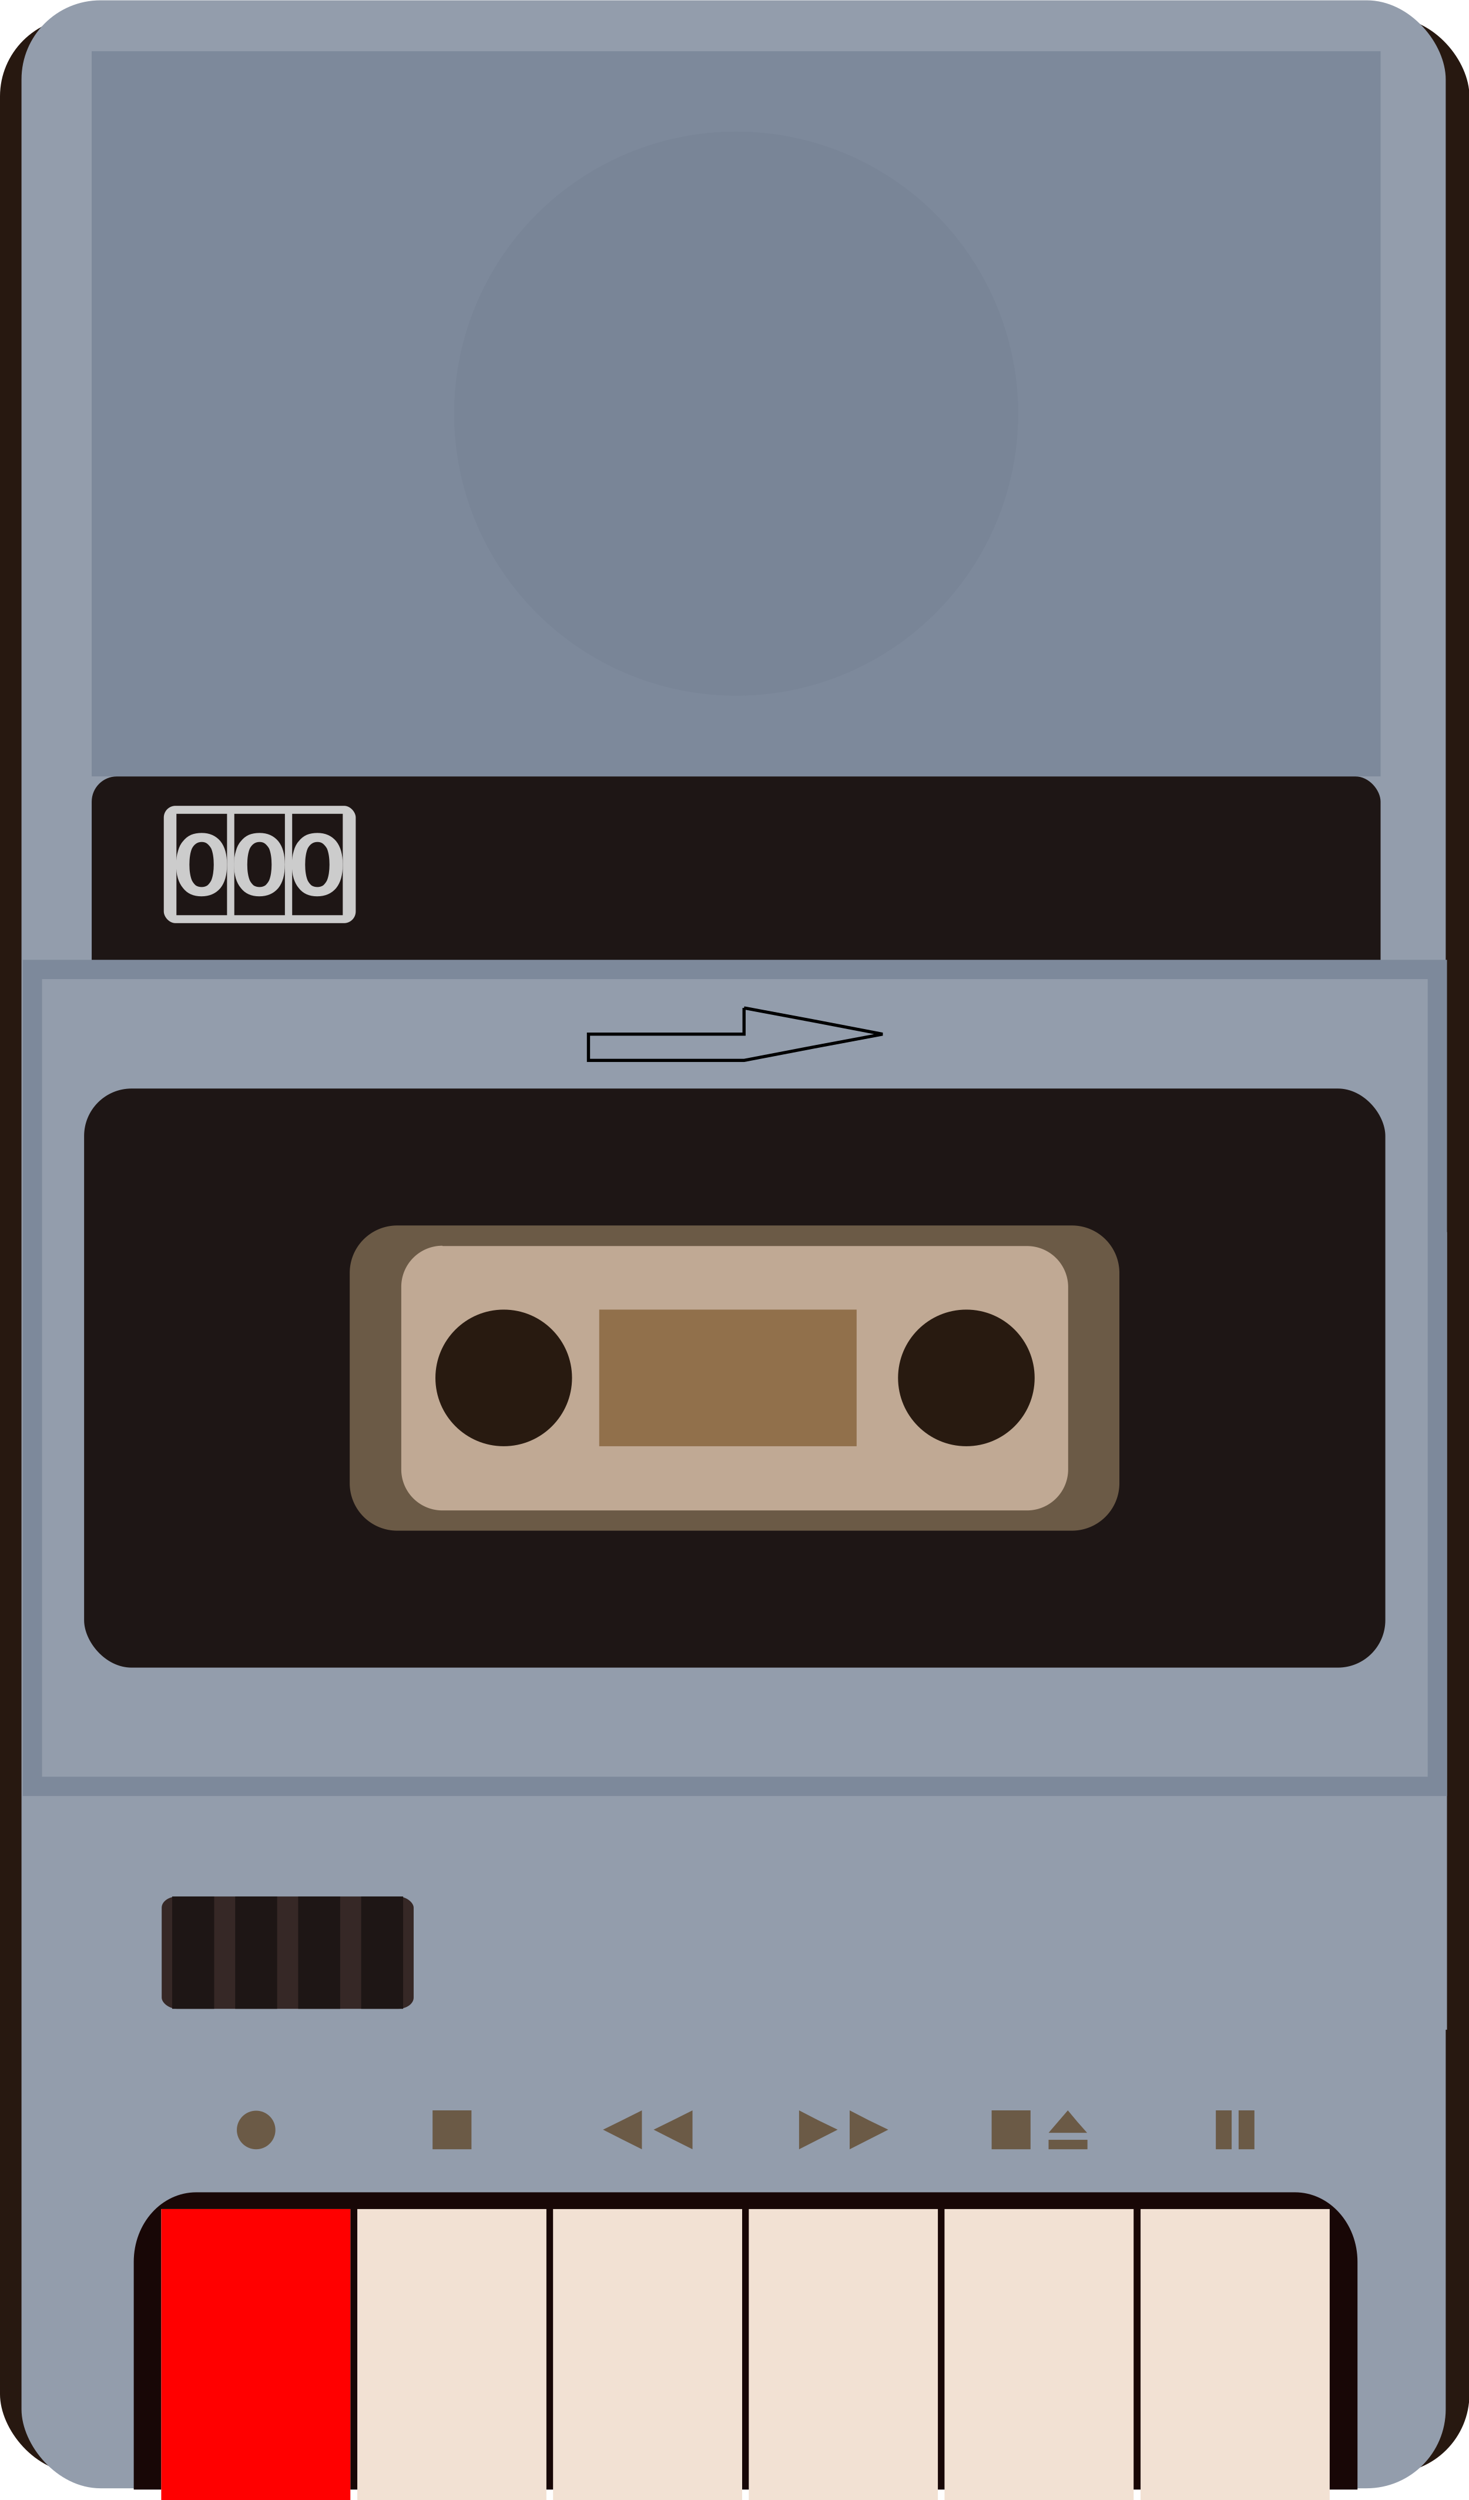
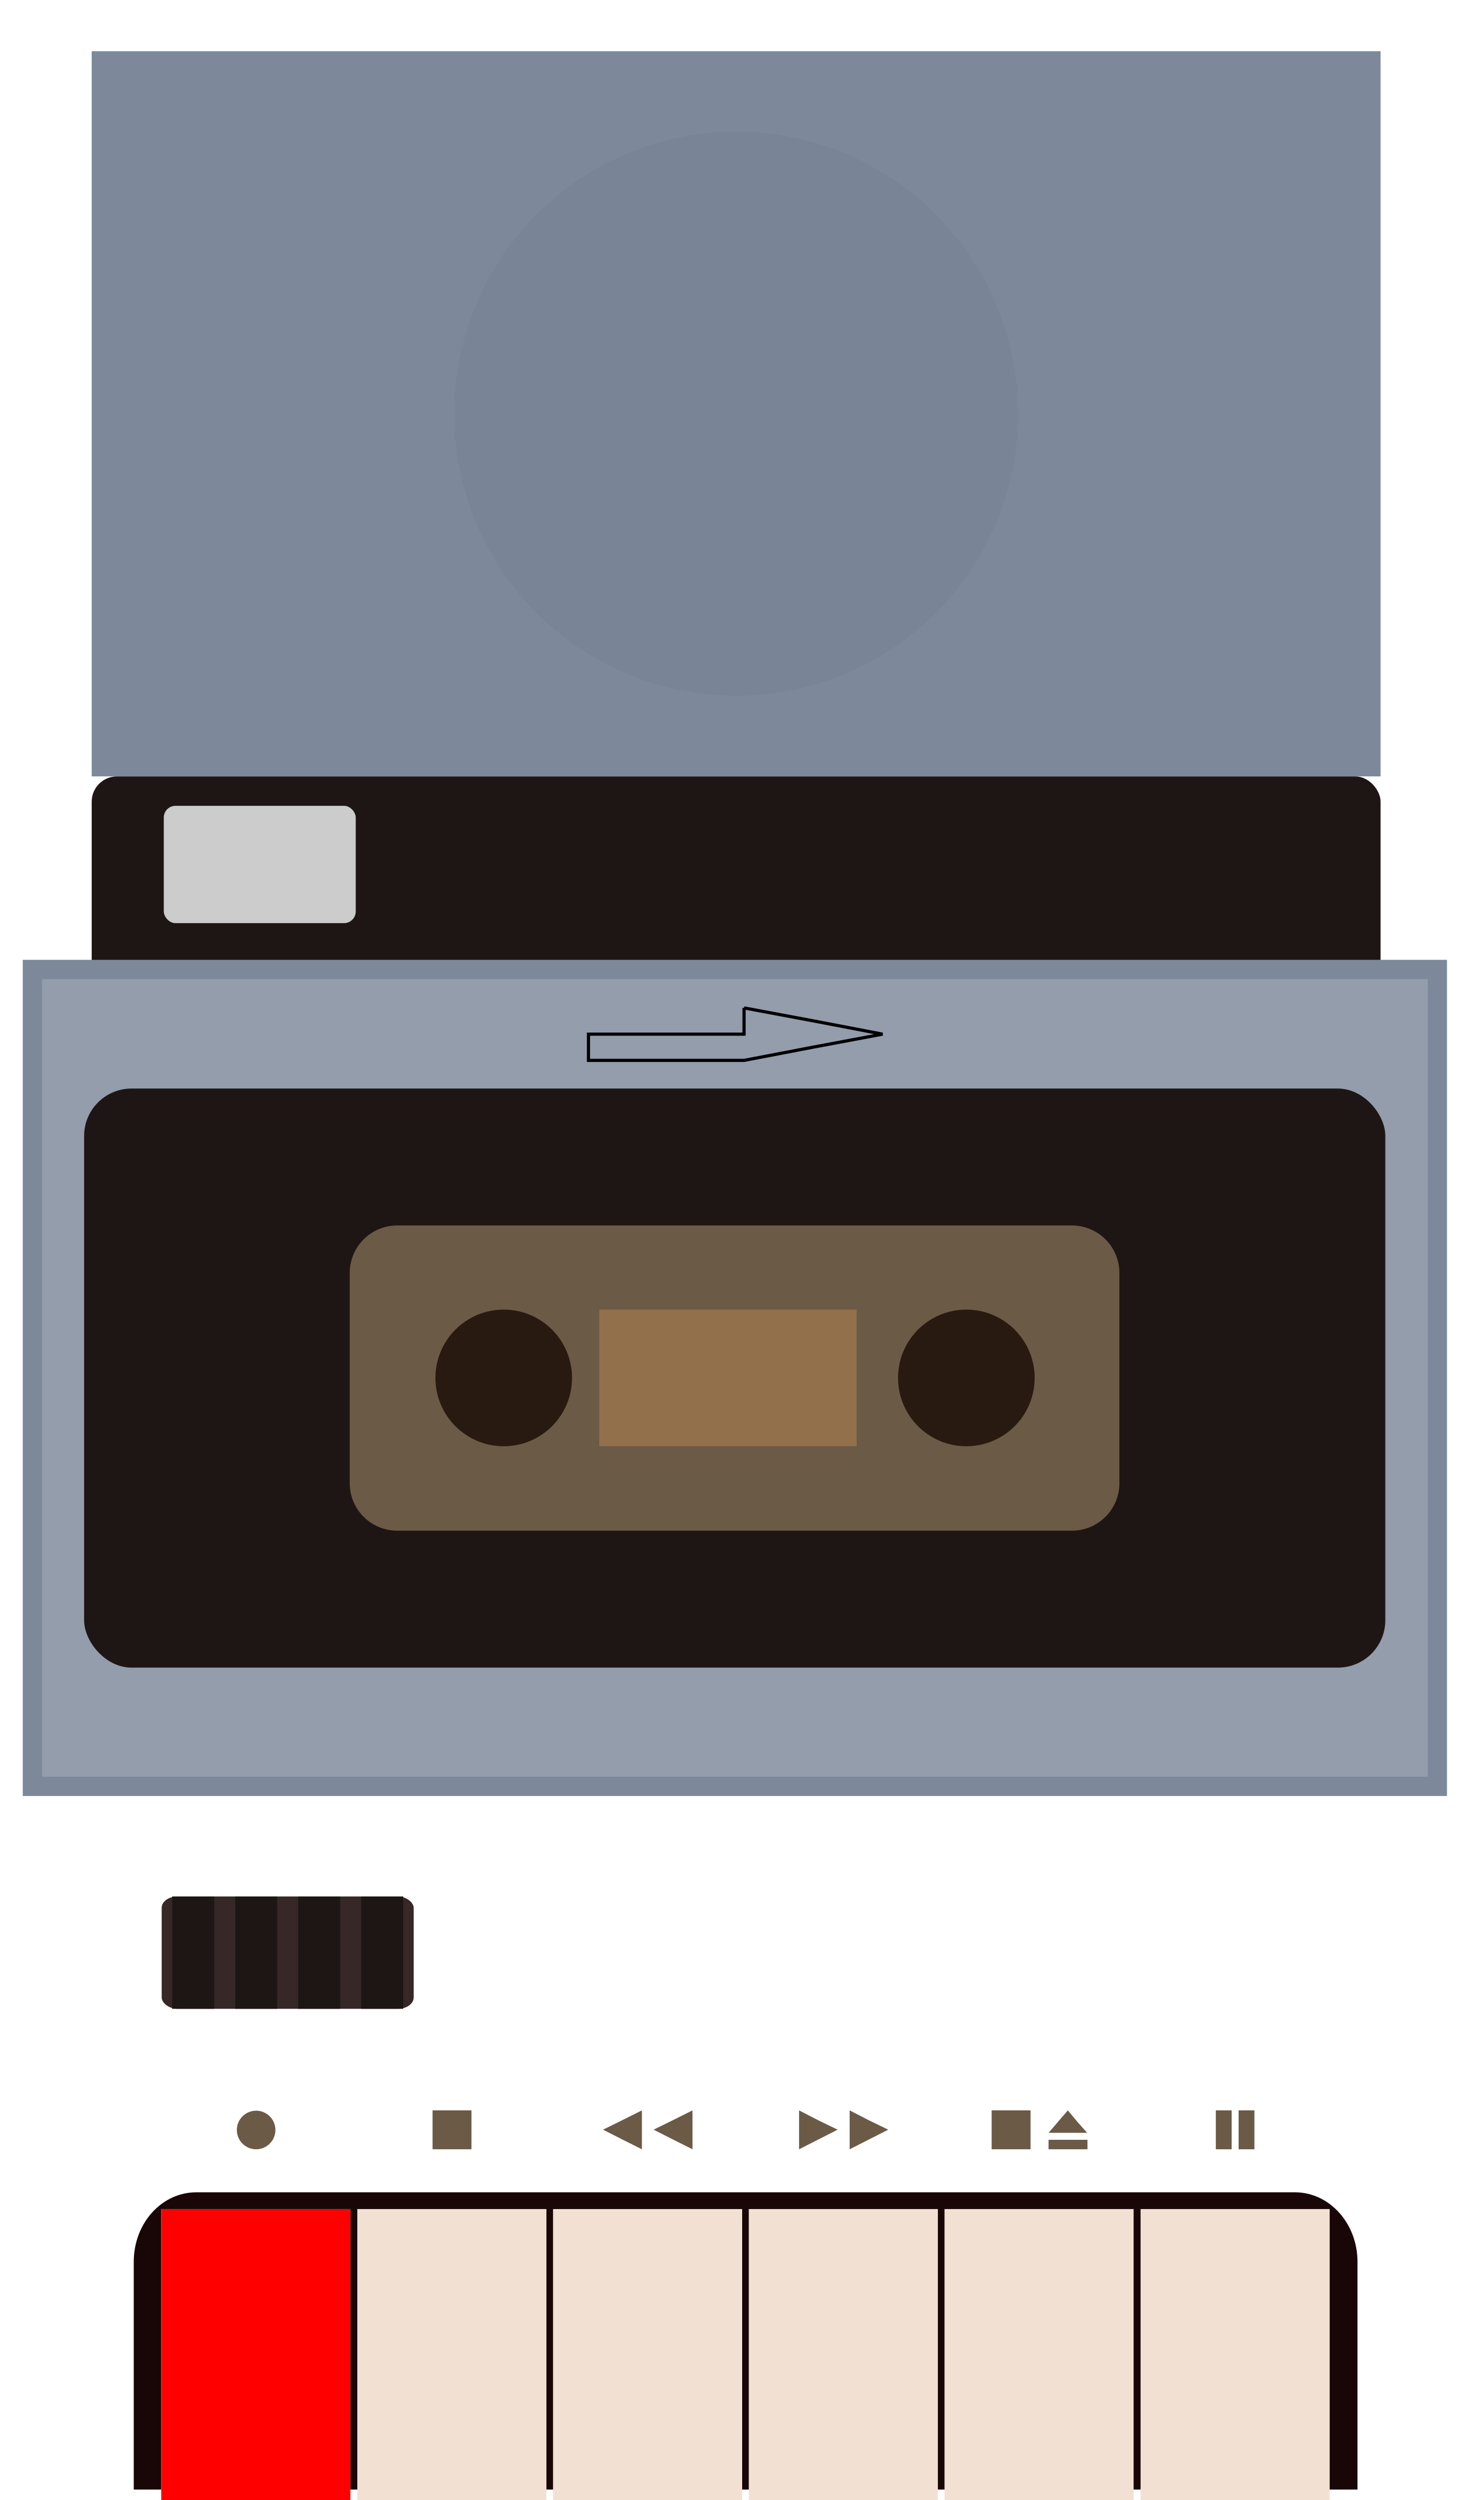
<svg xmlns="http://www.w3.org/2000/svg" xmlns:xlink="http://www.w3.org/1999/xlink" height="600" width="352.6">
  <g transform="translate(-16.7 -69.3) scale(.759)">
-     <rect ry="25" height="776.5" width="464.7" y="96.8" x="22" fill="#271810" />
-     <rect ry="25" height="786.7" width="450.4" y="91.4" x="28.8" fill="#939dac" />
    <path d="M84.1 784.5c-11 0-19.8 9.8-19.8 22v72h387v-72c0-12.2-8.9-22-19.8-22H84z" fill="#180706" />
    <path id="a" fill="#f2e1d3" d="M73 789.8h59.8V882H73z" />
    <use xlink:href="#a" transform="translate(62)" height="100%" width="100%" />
    <use xlink:href="#a" transform="translate(123.9)" height="100%" width="100%" />
    <use xlink:href="#a" transform="translate(185.8)" height="100%" width="100%" />
    <use xlink:href="#a" transform="translate(247.7)" height="100%" width="100%" />
    <use xlink:href="#a" transform="translate(309.7)" height="100%" width="100%" />
    <path fill="red" d="M73 789.8h59.8V882H73z" />
    <rect ry="8" height="107" width="407.6" y="336.8" x="51" fill="#1e1615" />
-     <path fill="#939dac" d="M29.2 480.9h450.4v252.2H29.2z" />
    <path fill="#7d899b" d="M29.2 394.8h450.4v264.4H29.2z" />
    <path fill="#939dac" d="M35.3 400.9h438.2v252.2H35.3z" />
    <rect ry="15" height="183.1" width="411.5" y="435.5" x="48.6" fill="#1e1615" />
    <path fill="#7d899b" d="M51 107.5h407.6v229.3H51z" />
    <path d="M147.6 478.8H361a15 15 0 0 1 15 15v66.5a15 15 0 0 1-15 15H147.6a15 15 0 0 1-15-15v-66.5a15 15 0 0 1 15-15z" fill="#6b5a46" />
-     <path d="M162 485.3h184.8a13 13 0 0 1 13 13v57.6a13 13 0 0 1-13 13H161.9a13 13 0 0 1-13-13v-57.7a13 13 0 0 1 13-13z" fill="#c0a994" />
    <g fill="#281a10" transform="translate(-10.4 -68.2)">
      <circle cx="191.7" cy="595.2" r="21.6" />
      <circle cy="595.2" cx="338" r="21.6" />
    </g>
    <path fill="#91704b" d="M211.5 505.4h81.4v43.2h-81.4z" />
    <circle cy="222.1" cx="254.8" r="89.2" fill="#798597" />
    <g transform="matrix(.83 0 0 .592 24 281.6)">
      <rect ry="6" height="60" width="96" y="691.5" x="59.2" fill="#362826" />
      <path id="b" fill="#1e1615" d="M63.2 691.5h16v60h-16z" />
      <use xlink:href="#b" transform="translate(24)" height="100%" width="100%" />
      <use xlink:href="#b" transform="translate(48)" height="100%" width="100%" />
      <use xlink:href="#b" transform="translate(72)" height="100%" width="100%" />
    </g>
    <rect ry="3.7" height="37.1" width="60.7" y="346.1" x="73.8" fill="#ccc" />
    <g id="c">
-       <path fill="#1e1615" d="M77.8 346.1h16v37.1h-16z" transform="matrix(1 0 0 .864 0 49.6)" />
      <path d="M93.8 364.7q0 5.6-2.1 8.6-2.2 3-6 3t-5.8-3q-2.2-3-2.2-8.6 0-2.8.6-5 .5-2.2 1.6-3.6 1-1.5 2.5-2.3 1.5-.7 3.4-.7 3.7 0 5.9 3 2.1 3 2.1 8.6zm-4.2 0q0-1.8-.2-3.3t-.6-2.6q-.5-1-1.2-1.7t-1.8-.7-1.9.7q-.7.6-1.2 1.7-.4 1.1-.6 2.6-.2 1.5-.2 3.3t.2 3.2q.2 1.5.6 2.6.5 1.1 1.2 1.8.8.6 1.9.6 1 0 1.8-.6.7-.7 1.2-1.8.4-1.1.6-2.6t.2-3.2z" fill="#ccc" transform="matrix(1 0 0 .864 0 49.6)" />
    </g>
    <use id="d" xlink:href="#c" transform="translate(18.3)" height="100%" width="100%" />
    <use xlink:href="#d" transform="translate(18.3)" height="100%" width="100%" />
    <g fill="#6b5a46">
      <circle cy="764.8" cx="103" r="6.1" />
      <path d="M158.8 758.6h12.3v12.3h-12.3zM274.7 770.9v-12.3l6 3.1 6.2 3-6.1 3.1zM290.7 770.9v-12.3l6 3.1 6.2 3-6.1 3.1z" />
      <g>
        <path d="M241 770.9v-12.3l-6.2 3.1-6.1 3 6.1 3.1zM225 770.9v-12.3l-6.2 3.1-6.1 3 6.1 3.1z" />
      </g>
    </g>
    <g fill="#6b5a46">
      <path d="M335.6 758.6h12.3v12.3h-12.3zM353.6 767.9h12.3v3h-12.3zM365.8 765.7h-12.2l3-3.5 3.1-3.6 3 3.6z" />
    </g>
    <g fill="#6b5a46">
      <path d="M406.5 770.9v-12.3h5v12.3zM413.7 770.9v-12.3h5v12.3z" />
    </g>
    <path style="text-decoration-color:#000;isolation:auto;mix-blend-mode:normal;block-progression:tb;text-decoration-line:none;text-decoration-style:solid;text-indent:0;text-transform:none" d="M257.3 410v8.3h-49.2v8.3h49.2l21.9-4.2 21.9-4.1-21.9-4.2-21.9-4.1z" stroke="#000" fill="none" color="#000" white-space="normal" />
  </g>
</svg>